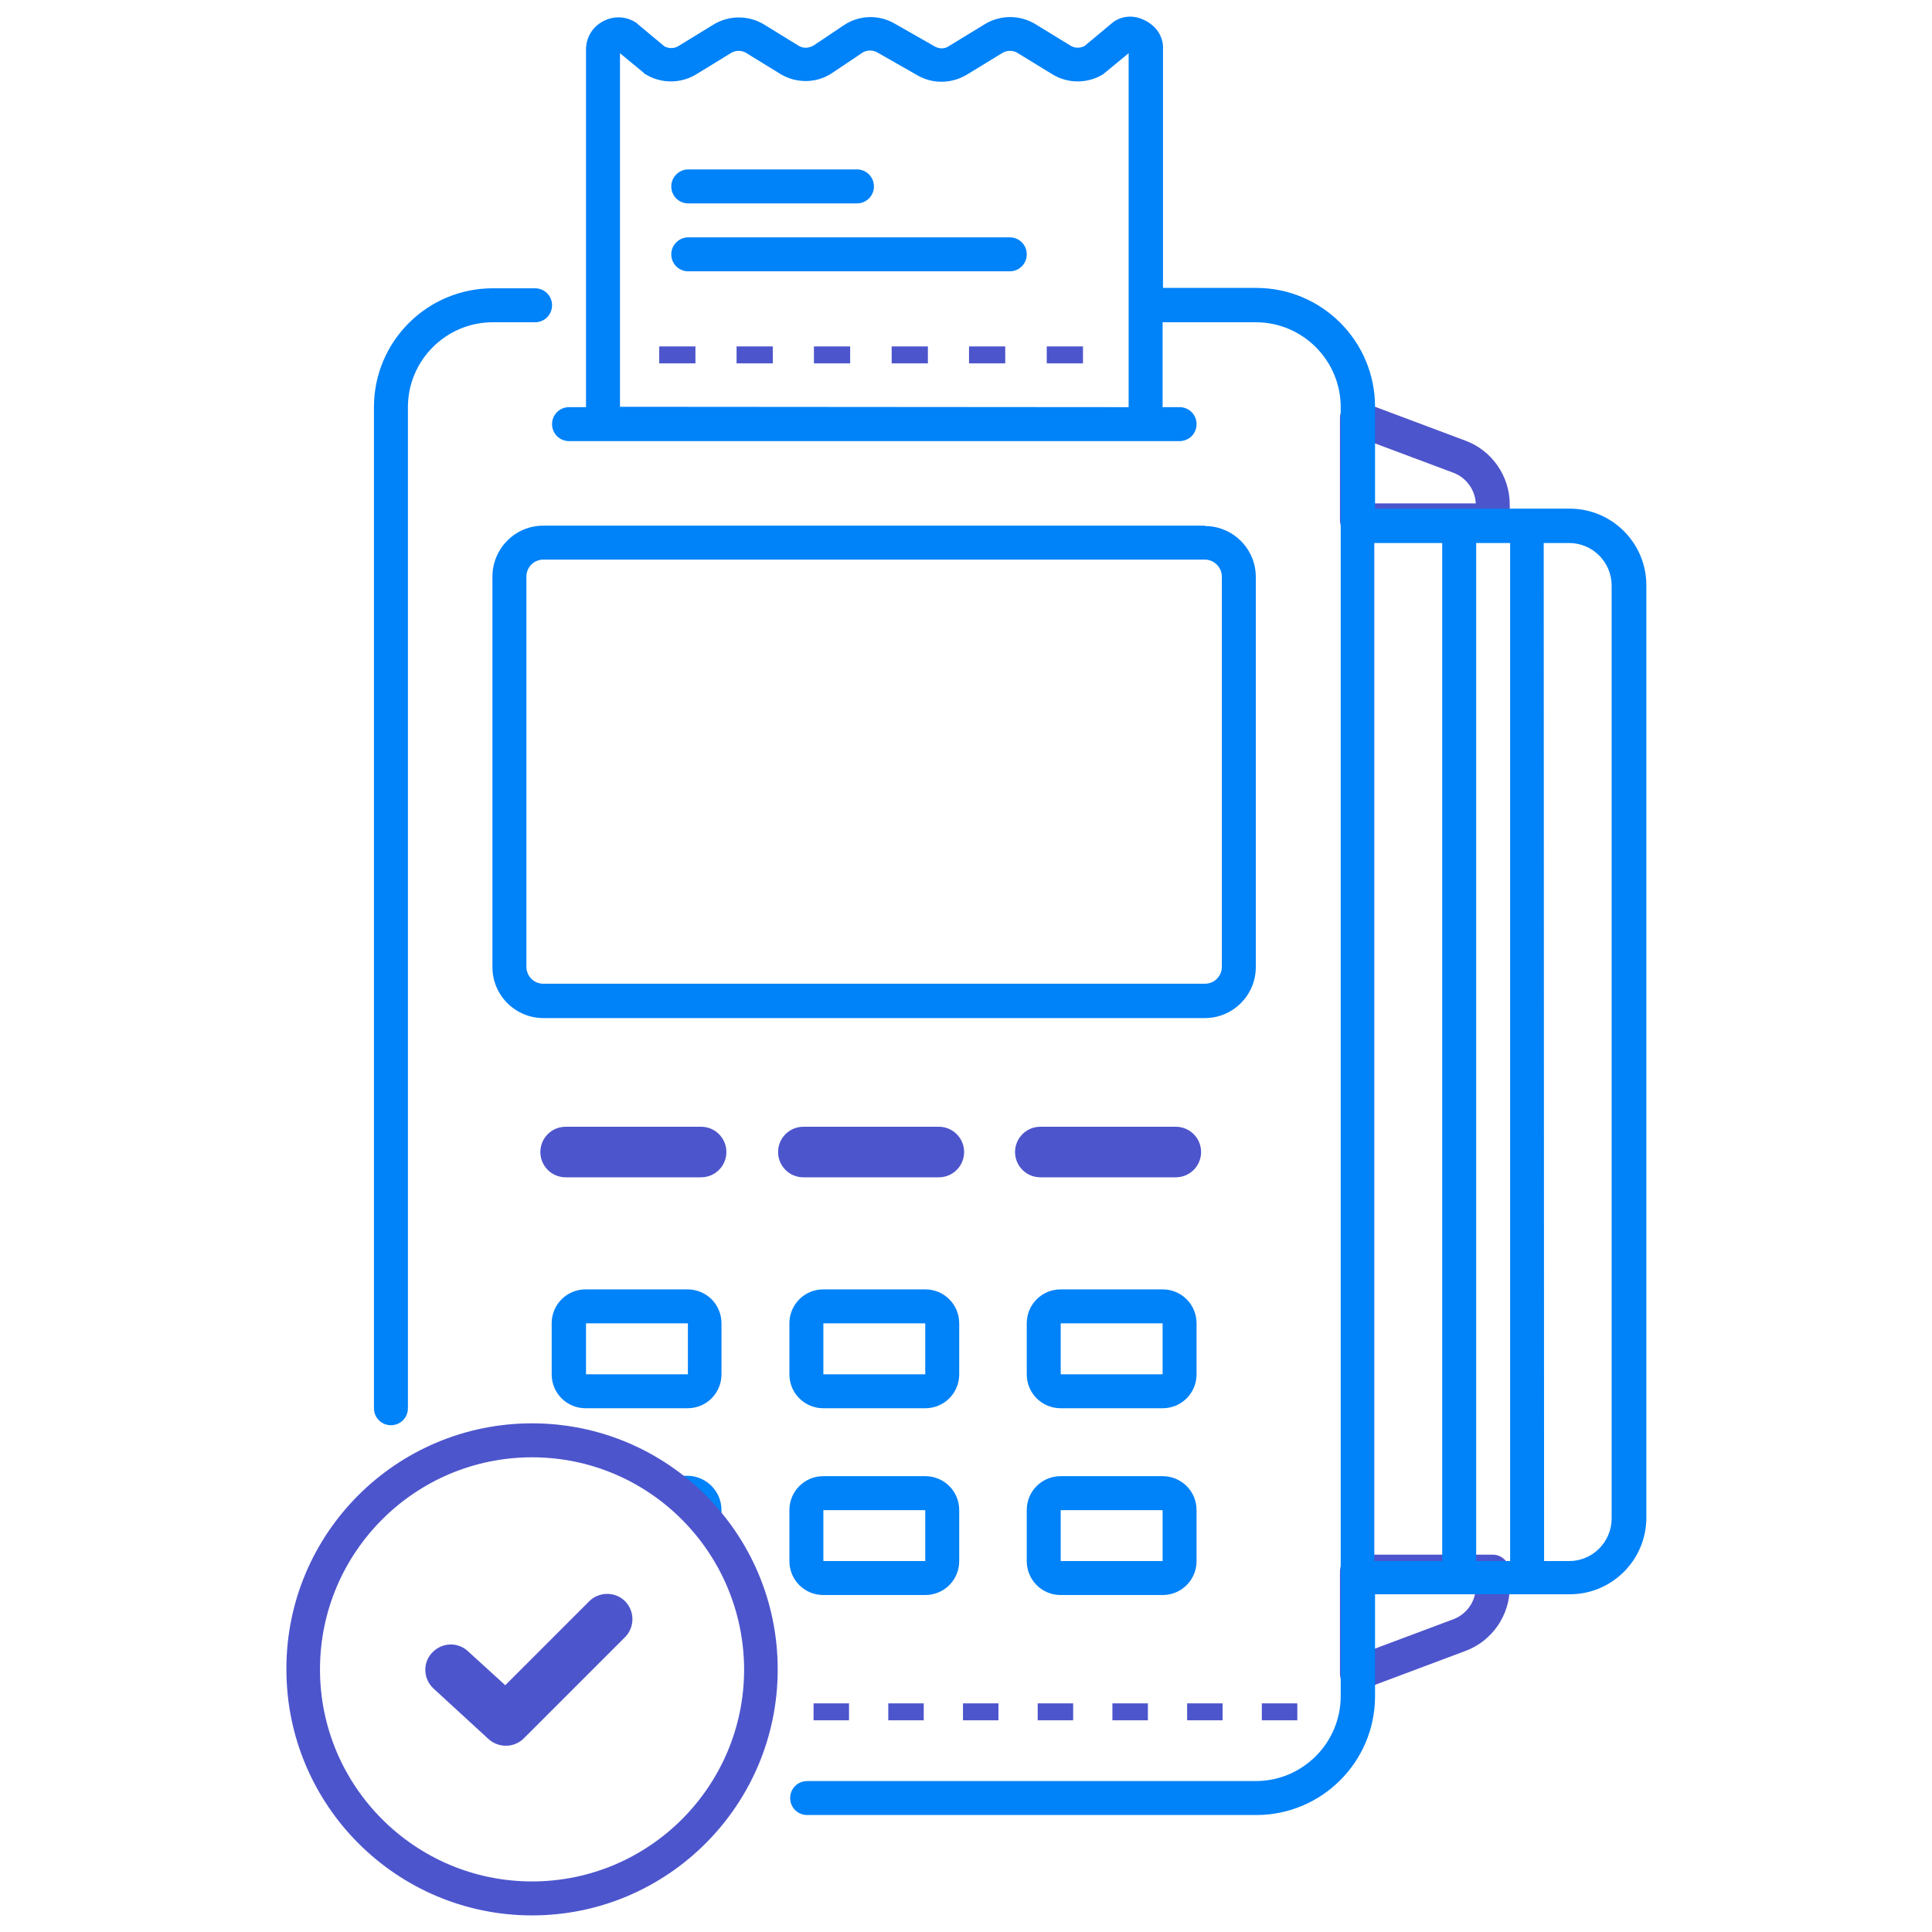
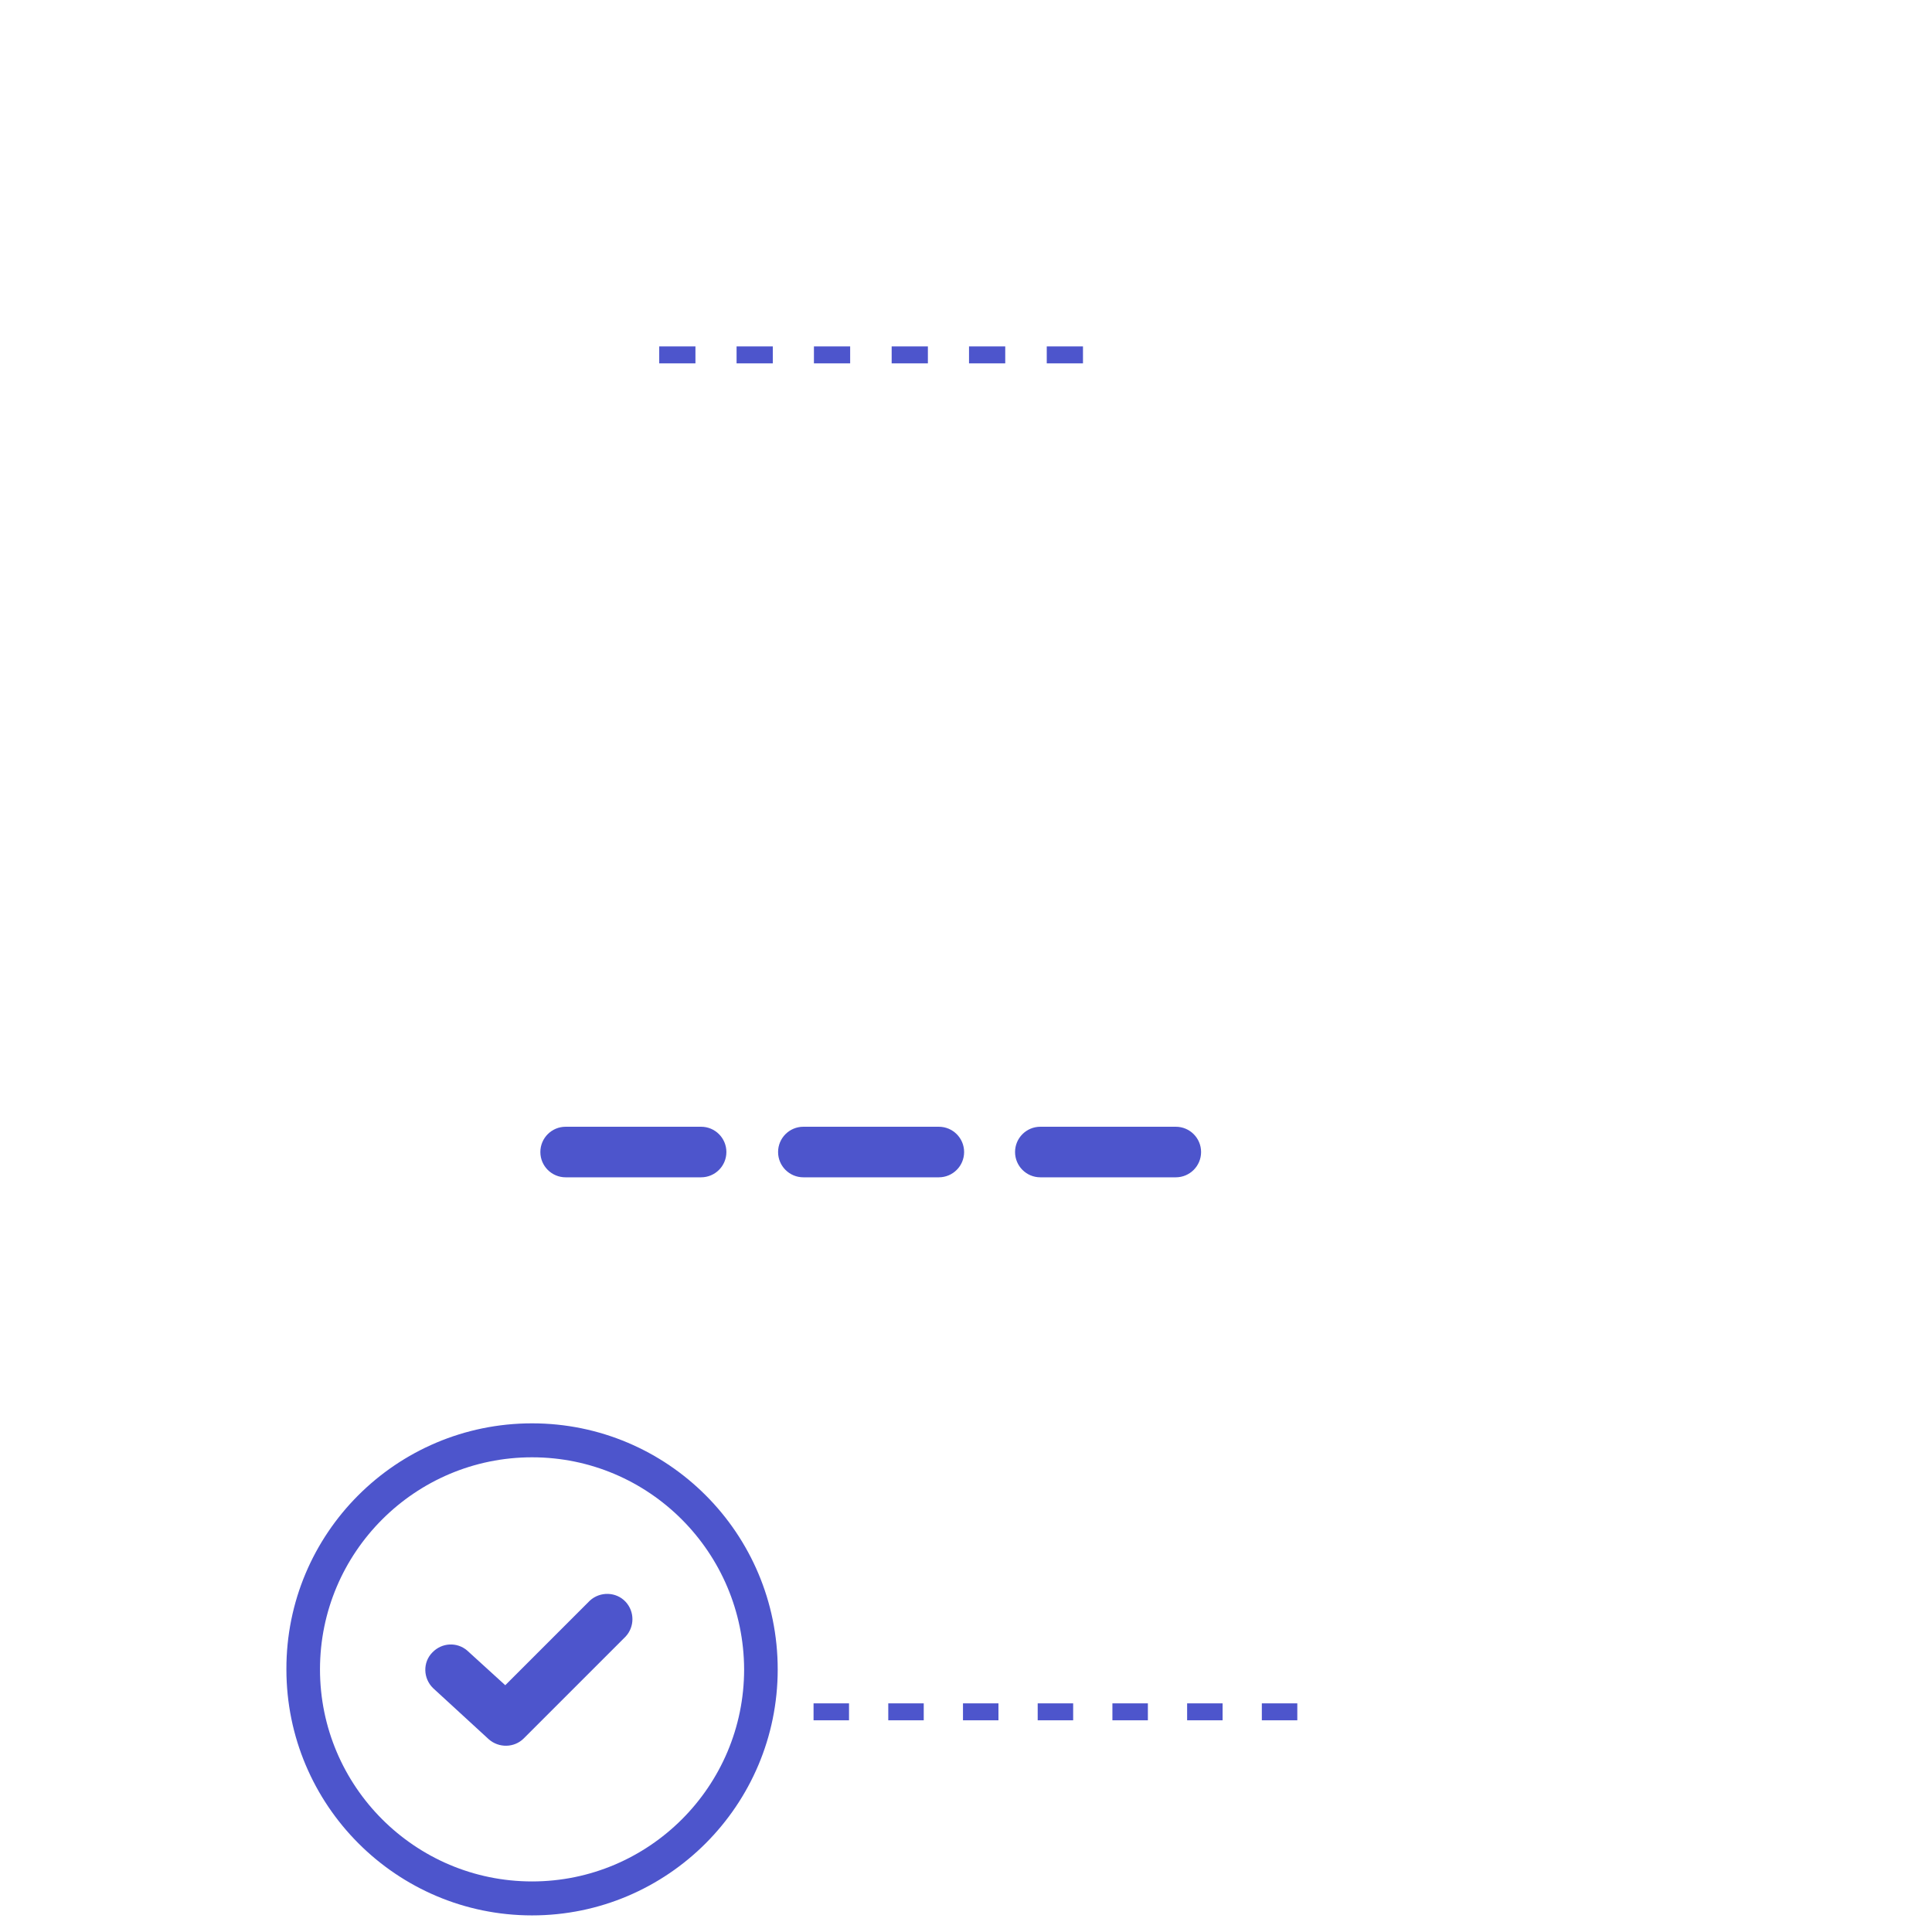
<svg xmlns="http://www.w3.org/2000/svg" version="1.1" id="Layer_1" x="0px" y="0px" viewBox="0 0 512 512" style="enable-background:new 0 0 512 512;" xml:space="preserve">
  <style type="text/css">
	.st0{fill-rule:evenodd;clip-rule:evenodd;fill:#4D55CC;}
	.st1{fill-rule:evenodd;clip-rule:evenodd;fill:#0082F8;}
</style>
  <g>
-     <path class="st0" d="M355.1,137.8v-27c0-2.5,2-4.5,4.5-4.5c0.5,0,1.1,0.1,1.6,0.3l27.2,10.2c7,2.6,11.7,9.4,11.7,16.9v4.1   c0,2.5-2,4.5-4.5,4.5h-36C357.1,142.3,355.1,140.3,355.1,137.8z M391.1,133.4c-0.2-3.6-2.5-6.8-5.9-8.1l-21.1-7.9v16H391.1z    M400.1,416.5v4.1c0,7.5-4.7,14.3-11.7,16.9l-27.2,10.2c-2.3,0.9-4.9-0.3-5.8-2.6c-0.2-0.5-0.3-1-0.3-1.6v-27c0-2.5,2-4.5,4.5-4.5   h36C398,412,400.1,414,400.1,416.5L400.1,416.5z M391.1,421h-27v16l21.1-7.9C388.6,427.8,390.9,424.6,391.1,421z" />
-     <path class="st1" d="M312.6,116.9H150.8c-2.5,0-4.5-2-4.5-4.5c0-2.5,2-4.5,4.5-4.5h4.5V13.2c0,0-0.3-4.9,4.4-7.5   c2.7-1.5,6-1.5,8.7,0.2c0.2,0.1,0.4,0.2,0.5,0.4c0,0,7.2,6,7.2,6c1.2,0.6,2.6,0.6,3.7-0.1l9.3-5.7c4.1-2.5,9.3-2.5,13.4,0l9.1,5.6   c1.3,0.8,2.8,0.7,4.1-0.1l7.9-5.3c4-2.7,9.2-2.9,13.4-0.5l10.7,6.1c1.2,0.7,2.7,0.7,3.8-0.1l9.5-5.8c4.1-2.5,9.3-2.5,13.4,0   l9.3,5.7c1.1,0.7,2.5,0.7,3.7,0.1l7.2-6c0.2-0.1,0.3-0.3,0.5-0.4c0,0,3.7-3,8.7-0.2c5,2.8,4.4,7.5,4.4,7.5v63.2h24.7   c17.4,0,31.5,14.1,31.5,31.5v27h51.6c11.2,0,20.3,9.1,20.3,20.3c0,0,0,0,0,0v247.1c0,11.2-9.1,20.3-20.3,20.3c0,0,0,0,0,0h-51.6v27   c0,17.4-14.1,31.5-31.5,31.5H213.9c-2.5,0-4.5-2-4.5-4.5c0-2.5,2-4.5,4.5-4.5h118.9c12.4,0,22.5-10.1,22.5-22.5l0,0V107.9   c0-12.4-10.1-22.5-22.5-22.5c0,0,0,0,0,0h-24.7v22.5h4.5c2.5,0,4.5,2,4.5,4.5S315.1,116.9,312.6,116.9L312.6,116.9z M299.1,107.9   V14.1l-6.3,5.2c-0.2,0.1-0.3,0.3-0.5,0.4c-4.1,2.5-9.3,2.5-13.4,0l-9.3-5.7c-1.2-0.7-2.7-0.7-3.9,0l-9.5,5.8c-4,2.4-9,2.5-13,0.2   l-10.7-6.1c-1.2-0.7-2.8-0.7-4,0.1l-7.9,5.3c-4.1,2.8-9.5,2.9-13.8,0.3l-9.1-5.6c-1.2-0.7-2.7-0.7-3.9,0l-9.3,5.7   c-4.1,2.5-9.3,2.5-13.4,0c-0.2-0.1-0.4-0.2-0.5-0.4l-6.3-5.2v93.7L299.1,107.9z M382.2,143.9h-18v269.8h18V143.9z M400.2,143.9h-9   v269.8h9V143.9z M409.2,413.7h6.6c6.3,0,11.3-5.1,11.3-11.3V155.2c0-6.3-5.1-11.3-11.3-11.3c0,0,0,0,0,0h-6.7L409.2,413.7z    M182.2,53.9c-2.5-0.1-4.4-2.2-4.3-4.7c0.1-2.3,2-4.2,4.3-4.3h44.9c2.5,0,4.5,2,4.5,4.5s-2,4.5-4.5,4.5H182.2z M182.2,71.9   c-2.5-0.1-4.4-2.2-4.3-4.7c0.1-2.3,2-4.2,4.3-4.3h85.4c2.5,0,4.5,2,4.5,4.5c0,2.5-2,4.5-4.5,4.5H182.2z M319.3,139.4   c7.4,0,13.5,6,13.5,13.5v103.4c0,7.4-6,13.5-13.5,13.5H144c-7.4,0-13.5-6-13.5-13.5V152.8c0-7.4,6-13.5,13.5-13.5H319.3z    M319.3,148.3H144c-2.5,0-4.5,2-4.5,4.5v103.4c0,2.5,2,4.5,4.5,4.5h175.3c2.5,0,4.5-2,4.5-4.5V152.8   C323.8,150.4,321.8,148.3,319.3,148.3z M245.2,341.7c5,0,9,4,9,9v13.5c0,5-4,9-9,9c0,0,0,0,0,0h-27c-5,0-9-4-9-9v-13.5c0-5,4-9,9-9   H245.2z M218.2,350.7v13.5h27v-13.5L218.2,350.7z M245.2,391.2c5,0,9,4,9,9v13.5c0,5-4,9-9,9h-27c-5,0-9-4-9-9v-13.5c0-5,4-9,9-9   L245.2,391.2z M218.2,400.2v13.5h27v-13.5L218.2,400.2z M182.2,341.7c5,0,9,4,9,9v13.5c0,5-4,9-9,9c0,0,0,0,0,0h-27c-5,0-9-4-9-9   v-13.5c0-5,4-9,9-9H182.2z M155.3,350.7v13.5h27v-13.5L155.3,350.7z M191.2,400.2v1.9l-4.5,4.5c-1.3,0-2.5-0.5-3.3-1.5   c-2-2.2-4.1-4.2-6.3-6c-1.9-1.6-2.2-4.4-0.6-6.3c0.9-1,2.1-1.7,3.5-1.7h2.3C187.2,391.2,191.2,395.2,191.2,400.2L191.2,400.2z    M308.1,341.7c5,0,9,4,9,9v13.5c0,5-4,9-9,9c0,0,0,0,0,0h-27c-5,0-9-4-9-9v-13.5c0-5,4-9,9-9H308.1z M281.1,350.7v13.5h27v-13.5   L281.1,350.7z M308.1,391.2c5,0,9,4,9,9v13.5c0,5-4,9-9,9h-27c-5,0-9-4-9-9v-13.5c0-5,4-9,9-9L308.1,391.2z M281.1,400.2v13.5h27   v-13.5L281.1,400.2z M108.1,373.2c0,2.5-2,4.5-4.5,4.5c-2.5,0-4.5-2-4.5-4.5V107.9c0-17.4,14.1-31.5,31.5-31.5h11.2   c2.5,0,4.5,2,4.5,4.5c0,2.5-2,4.5-4.5,4.5h-11.2c-12.4,0-22.5,10.1-22.5,22.5V373.2z" />
    <path class="st0" d="M174.7,96.3v-4.5h9.6v4.5H174.7z M195.2,96.3v-4.5h9.6v4.5H195.2z M215.7,96.3v-4.5h9.6v4.5H215.7z    M236.3,96.3v-4.5h9.6v4.5H236.3z M256.8,96.3v-4.5h9.6v4.5H256.8z M277.4,96.3v-4.5h9.6v4.5H277.4z M212.9,312   c-3.7,0-6.7-3-6.7-6.7c0-3.7,3-6.7,6.7-6.7h35.9c3.7,0,6.7,3,6.7,6.7c0,3.7-3,6.7-6.7,6.7H212.9z M275.7,312c-3.7,0-6.7-3-6.7-6.7   c0-3.7,3-6.7,6.7-6.7h35.9c3.7,0,6.7,3,6.7,6.7c0,3.7-3,6.7-6.7,6.7H275.7z M149.9,312c-3.7,0-6.7-3-6.7-6.7c0-3.7,3-6.7,6.7-6.7   h35.9c3.7,0,6.7,3,6.7,6.7c0,3.7-3,6.7-6.7,6.7H149.9z M215.6,455.9v-4.5h9.4v4.5H215.6z M235.4,455.9v-4.5h9.4v4.5H235.4z    M255.2,455.9v-4.5h9.4v4.5H255.2z M275,455.9v-4.5h9.4v4.5H275z M294.8,455.9v-4.5h9.4v4.5H294.8z M314.6,455.9v-4.5h9.4v4.5   H314.6z M334.4,455.9v-4.5h9.4v4.5H334.4z M141,377.2c36,0,65.1,29.2,65.1,65.2c0,36-29.2,65.2-65.1,65.2s-65.1-29.2-65.1-65.2   C75.8,406.4,105,377.2,141,377.2L141,377.2z M141,386.2c-31,0-56.2,25.2-56.2,56.2c0,31,25.2,56.2,56.2,56.2s56.2-25.2,56.2-56.2   C197.1,411.4,172,386.2,141,386.2z M114.8,447.4c-2.7-2.6-2.8-6.9-0.2-9.5c2.5-2.6,6.5-2.8,9.2-0.5l10.1,9.2l22.4-22.4   c2.7-2.5,7-2.4,9.5,0.3c2.4,2.6,2.4,6.6,0,9.2l-27,27c-2.5,2.5-6.6,2.6-9.3,0.2L114.8,447.4z" />
  </g>
</svg>